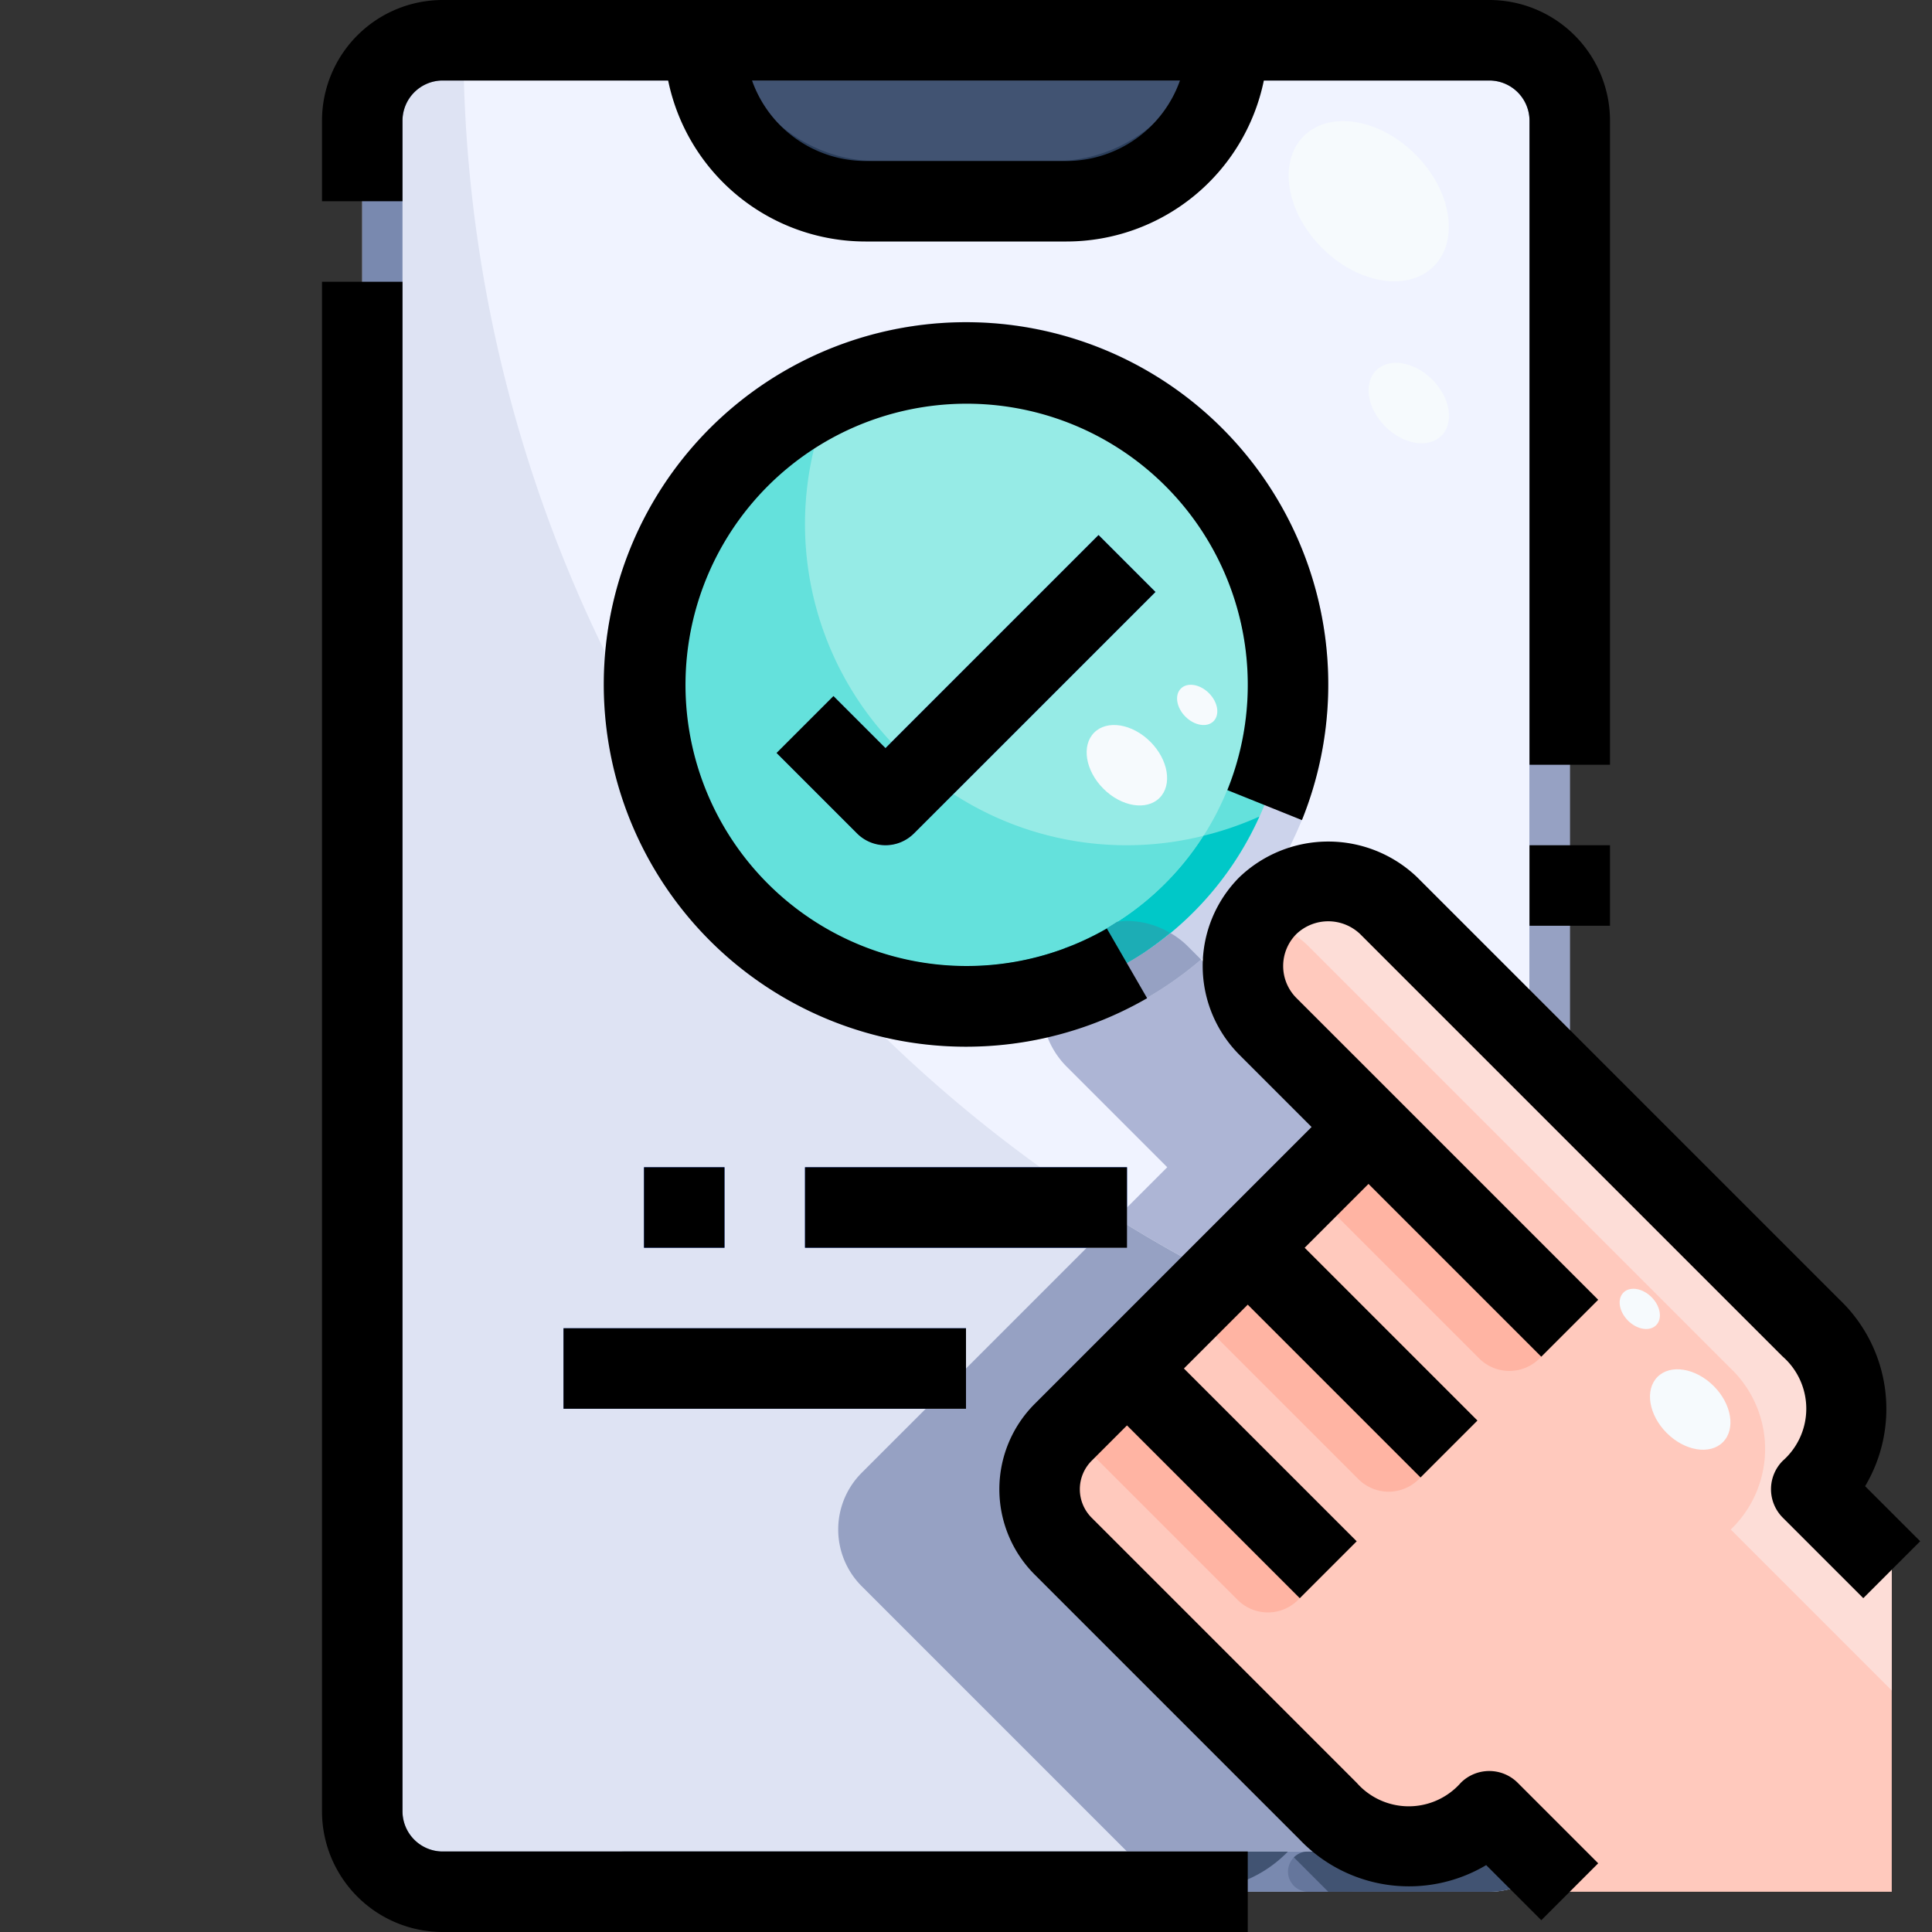
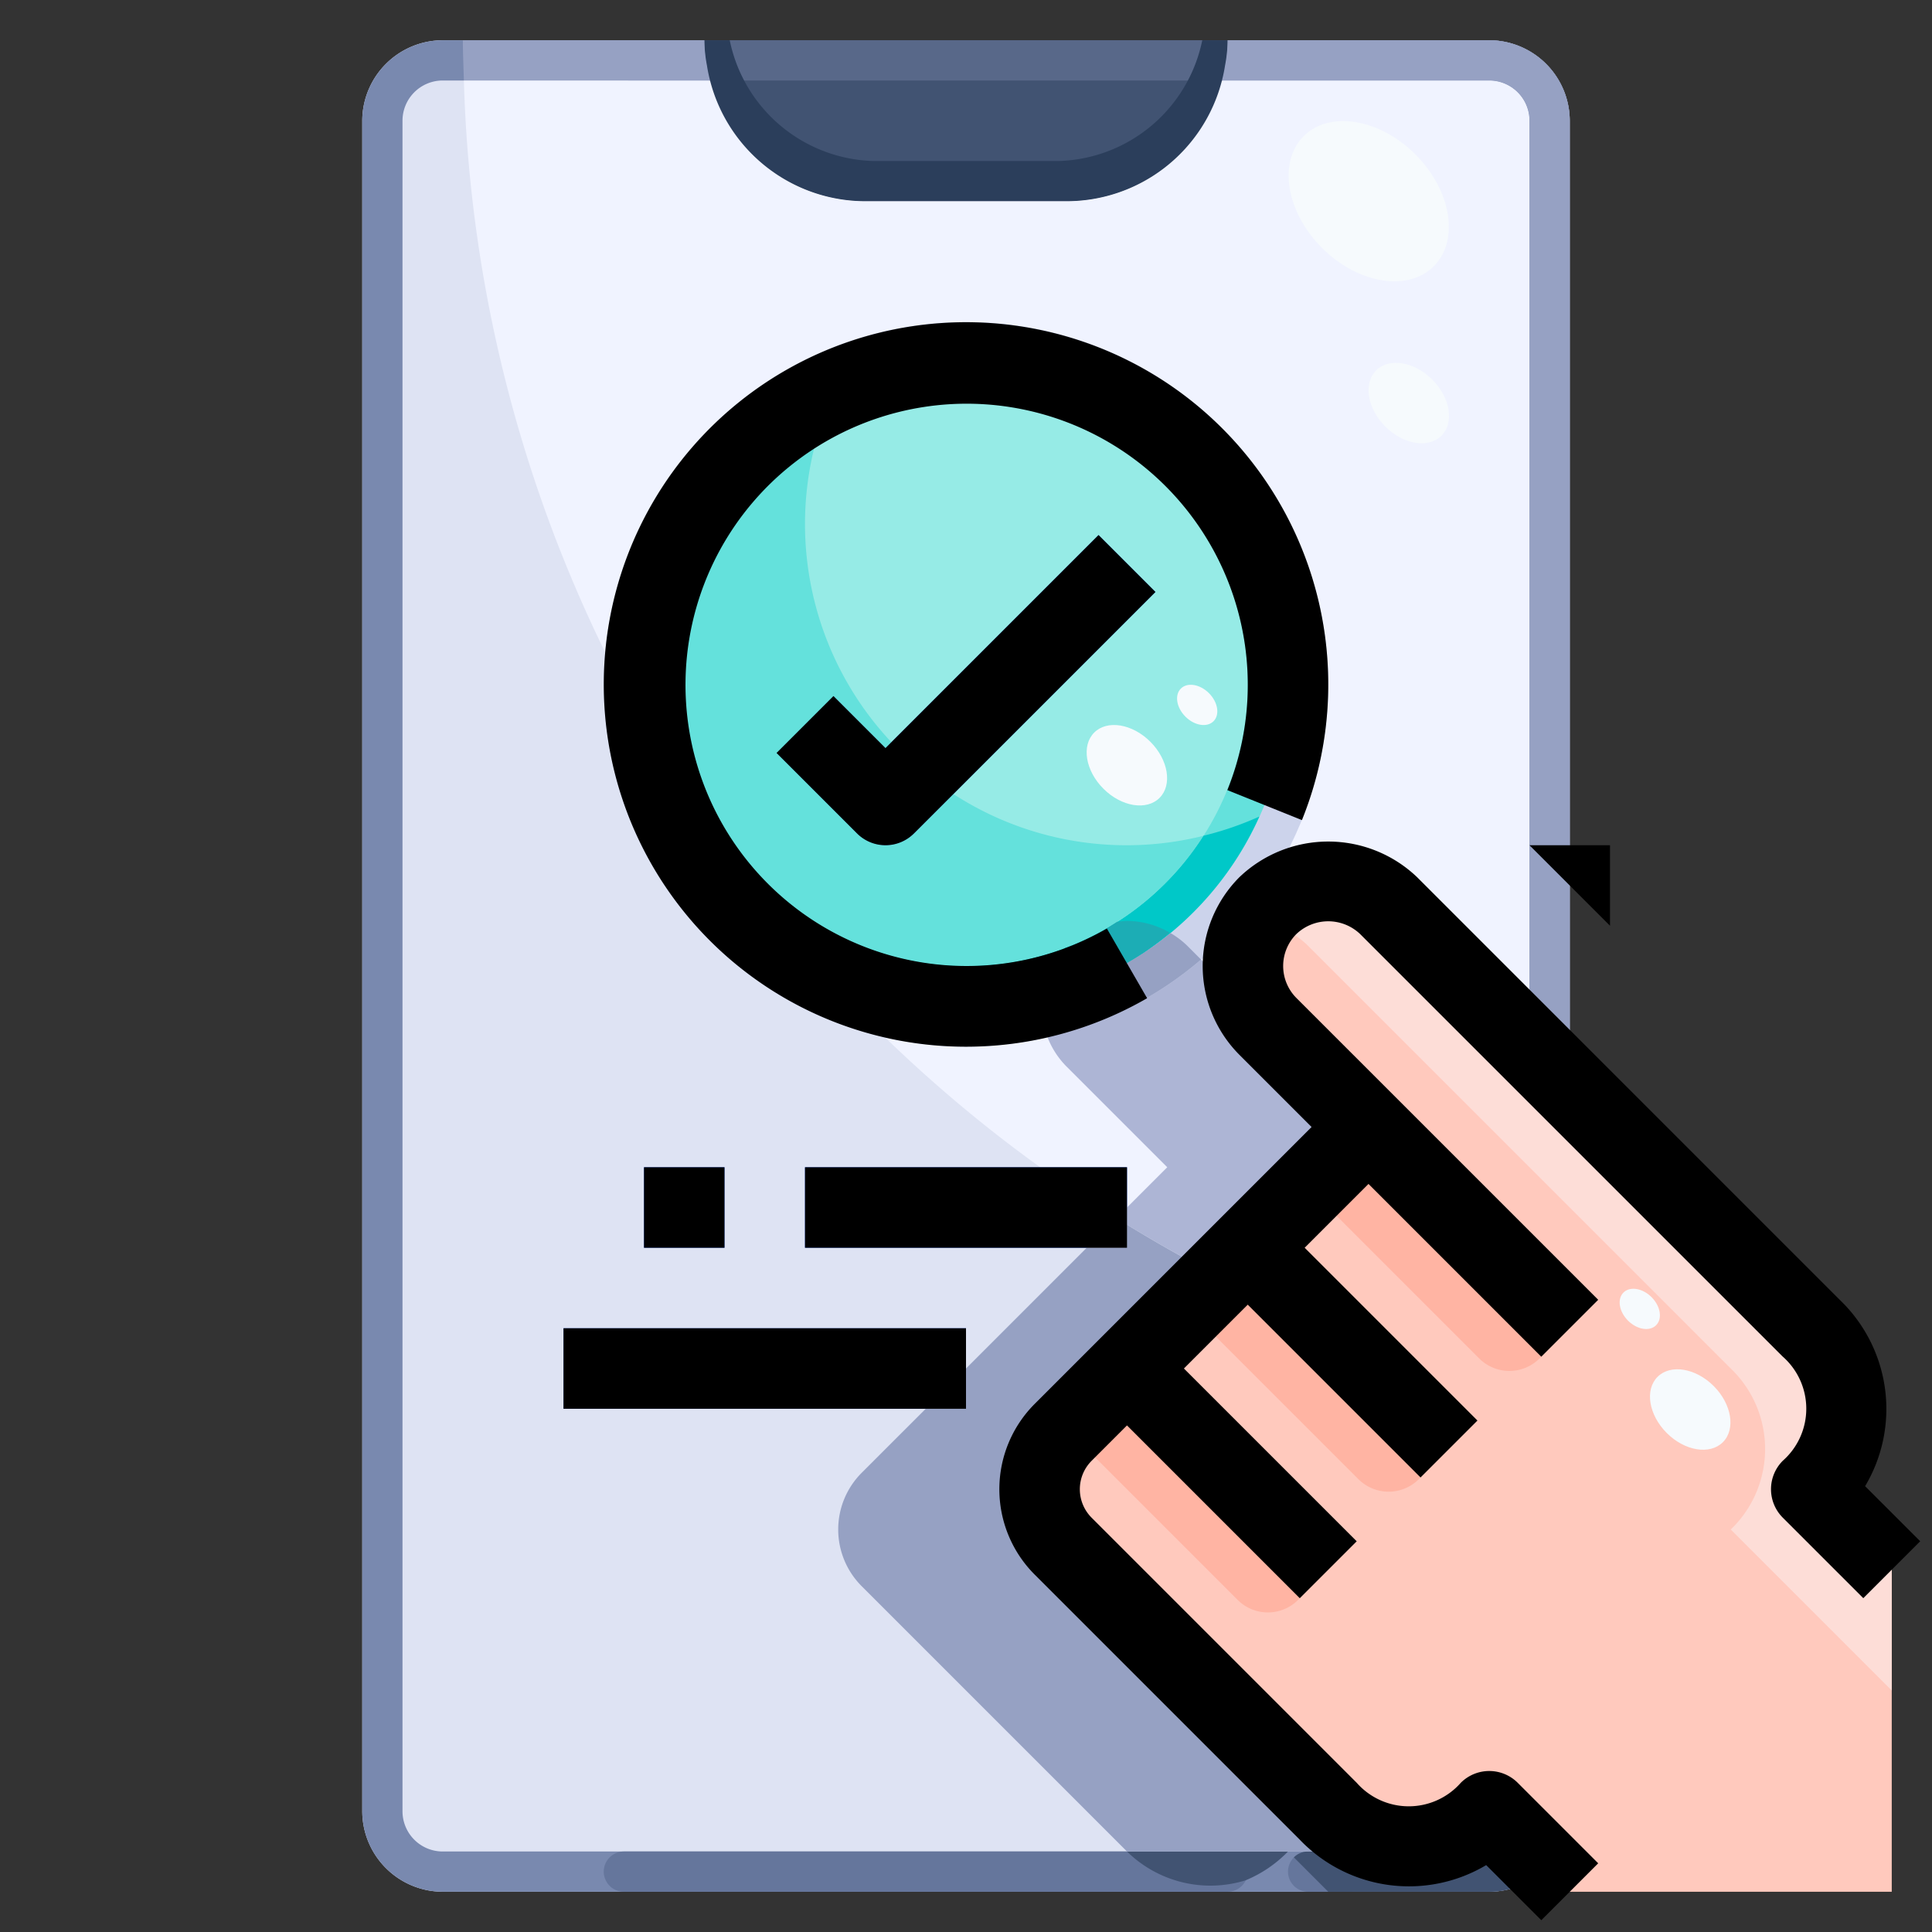
<svg xmlns="http://www.w3.org/2000/svg" height="512" viewBox="0 0 48 48" width="512">
  <rect x="0" y="0" width="48" height="48" fill="#333333" stroke="none" />
  <g id="_18-_Check" data-name="18- Check">
    <path d="m39 3v42a2.006 2.006 0 0 1 -2 2h-26a2.006 2.006 0 0 1 -2-2v-42a2.006 2.006 0 0 1 2-2h6.5a4 4 0 0 0 4 4h5a4 4 0 0 0 4-4h6.5a2.006 2.006 0 0 1 2 2z" fill="#dee3f3" />
    <path d="m17.5 1h13a4 4 0 0 1 -4 4h-5a4 4 0 0 1 -4-4z" fill="#415372" />
    <path d="m37 1h-6.5a3.977 3.977 0 0 1 -.141 1h6.641a1 1 0 0 1 1 1v42a1 1 0 0 1 -1 1h-26a1 1 0 0 1 -1-1v-42a1 1 0 0 1 1-1h6.641a3.977 3.977 0 0 1 -.141-1h-6.5a2.006 2.006 0 0 0 -2 2v42a2.006 2.006 0 0 0 2 2h26a2.006 2.006 0 0 0 2-2v-42a2.006 2.006 0 0 0 -2-2z" fill="#7989af" />
    <path d="m30.359 2a3.977 3.977 0 0 0 .141-1h-13a3.977 3.977 0 0 0 .141 1z" fill="#586889" />
    <path d="m29.87 1a3.751 3.751 0 0 1 -3.562 3h-4.616a3.751 3.751 0 0 1 -3.562-3h-.63a4 4 0 0 0 4 4h5a4 4 0 0 0 4-4z" fill="#2b3e5b" />
    <path d="m37 2h-6.641a3.989 3.989 0 0 1 -3.859 3h-5a3.989 3.989 0 0 1 -3.859-3h-6.116a34.475 34.475 0 0 0 26.475 32.559v-31.559a1 1 0 0 0 -1-1z" fill="#f0f3ff" />
    <path d="m30.359 2h6.641a1 1 0 0 1 1 1v31.559c.333.079.664.162 1 .231v-31.79a2.006 2.006 0 0 0 -2-2h-6.5a3.432 3.432 0 0 1 -.063.621c-.02.129-.046.254-.078.379z" fill="#96a1c3" />
    <path d="m17.641 2c-.032-.125-.058-.25-.078-.379a3.432 3.432 0 0 1 -.063-.621h-6c0 .335.016.667.025 1z" fill="#96a1c3" />
    <path d="m15 46.5a.5.5 0 0 0 .5.5h15a.5.5 0 0 0 0-1h-15a.5.5 0 0 0 -.5.5z" fill="#65769c" />
    <path d="m32 46.5a.5.5 0 0 0 .5.5h1a.5.5 0 0 0 0-1h-1a.5.5 0 0 0 -.5.5z" fill="#65769c" />
    <ellipse cx="34.003" cy="4.987" fill="#f6fafd" rx="1.642" ry="2.286" transform="matrix(.707 -.707 .707 .707 6.44 25.513)" />
    <ellipse cx="35" cy="10" fill="#f6fafd" rx=".825" ry="1.148" transform="matrix(.707 -.707 .707 .707 3.186 27.689)" />
    <circle cx="24" cy="17" fill="#ccd3eb" r="9" />
    <circle cx="24" cy="17" fill="#64e1dc" r="8" />
    <circle cx="24" cy="17" fill="#96ebe6" r="7" />
    <path d="m22 21a1 1 0 0 1 -.707-.293l-2-2 1.414-1.414 1.293 1.293 5.293-5.293 1.414 1.414-6 6a1 1 0 0 1 -.707.293z" fill="#4294ff" />
    <path d="m24 24a7 7 0 0 1 -3.765-12.895 7.947 7.947 0 0 1 .478-1.393 8 8 0 1 0 10.575 10.575 7.947 7.947 0 0 1 -1.393.478 6.989 6.989 0 0 1 -5.895 3.235z" fill="#00c8c8" />
    <path d="m17 17a7 7 0 0 0 12.9 3.765 7.9 7.9 0 0 1 -6.21-1.036l-.978.978a1 1 0 0 1 -1.414 0l-2-2 1.414-1.414 1.288 1.293.146-.146a7.918 7.918 0 0 1 -1.911-7.335 6.989 6.989 0 0 0 -3.235 5.895z" fill="#64e1dc" />
    <ellipse cx="28" cy="19" fill="#f6fafd" rx=".825" ry="1.148" transform="matrix(.707 -.707 .707 .707 -5.232 25.375)" />
    <ellipse cx="29.746" cy="17.5" fill="#f6fafd" rx=".413" ry=".574" transform="matrix(.707 -.707 .707 .707 -3.659 26.171)" />
    <g fill="#376dff">
      <path d="m16 29h2v2h-2z" />
      <path d="m14 33h10v2h-10z" />
      <path d="m20 29h8v2h-8z" />
    </g>
    <path d="m31 31 3-3-2.5-2.5a2.121 2.121 0 0 1 3-3l10.5 10.5a2.77 2.77 0 0 1 0 4l2 2v8h-8l-2-2a2.77 2.77 0 0 1 -4 0l-6.59-6.59a1.992 1.992 0 0 1 0-2.82l1.59-1.59z" fill="#ffc9bd" />
    <path d="m38.25 32.25-4.25-4.25-1.5 1.5 4.25 4.25a1.061 1.061 0 0 0 1.5 0 1.061 1.061 0 0 0 0-1.5z" fill="#ffb4a3" />
    <path d="m35.25 35.25-4.25-4.25-1.5 1.5 4.25 4.25a1.061 1.061 0 0 0 1.5 0 1.061 1.061 0 0 0 0-1.5z" fill="#ffb4a3" />
    <path d="m32.25 38.25-4.25-4.25-1.5 1.5 4.25 4.25a1.061 1.061 0 0 0 1.5 0 1.061 1.061 0 0 0 0-1.5z" fill="#ffb4a3" />
    <path d="m45 37a2.77 2.77 0 0 0 0-4l-10.5-10.5a2.125 2.125 0 0 0 -3 0 2.149 2.149 0 0 0 -.307.4 2.09 2.09 0 0 1 1.307.6l10.5 10.5a2.77 2.77 0 0 1 0 4l4 4v-3z" fill="#fdddd7" />
    <path d="m34 28-2.5-2.5-1.66-1.66a8.951 8.951 0 0 1 -3.817 1.923 2.118 2.118 0 0 0 .477.737l2.5 2.5-1 1v.427q1.117.684 2.287 1.286l.713-.713z" fill="#adb5d5" />
    <path d="m37.707 45.707a1 1 0 0 1 -.707.293h-4.5a.5.5 0 0 0 -.354.146l.854.854h4a1.99 1.99 0 0 0 1.412-.588z" fill="#415372" />
    <path d="m28 46a2.956 2.956 0 0 0 2.946.716 3.122 3.122 0 0 0 1.054-.716z" fill="#415372" />
    <path d="m29.079 23.181a7.911 7.911 0 0 1 -.68.5l-.032.019a7.933 7.933 0 0 1 -.864.485c-.062.031-.123.061-.186.09a7.925 7.925 0 0 1 -.973.376l-.062.016c-.126.037-.254.067-.382.1a2.106 2.106 0 0 0 .123 1 8.951 8.951 0 0 0 3.817-1.927l-.34-.34a2.086 2.086 0 0 0 -.421-.319z" fill="#96a1c3" />
    <path d="m28 22.88a2.327 2.327 0 0 0 -.249.023c-.1.066-.208.131-.316.192l-.032.02a6.921 6.921 0 0 1 -.751.362c-.039.015-.079.027-.118.043l-.072.026a2.1 2.1 0 0 0 -.561 1.206c.126-.031.257-.05.381-.086l.062-.016a7.925 7.925 0 0 0 .973-.376c.063-.029.124-.059.186-.09a7.77 7.77 0 0 0 .864-.485l.032-.019a8.122 8.122 0 0 0 .662-.508 2.114 2.114 0 0 0 -1.061-.292z" fill="#1cadb5" />
    <path d="m26.5 23.5c-.013.013-.022.029-.035.043.023-.009.047-.015.069-.023.039-.016.079-.028.118-.043a7.208 7.208 0 0 0 .751-.362l.032-.02c.1-.058.2-.127.294-.19a2.088 2.088 0 0 0 -1.229.595z" fill="#64e1dc" />
    <path d="m37 45a2.77 2.77 0 0 1 -4 0l-6.59-6.59a1.992 1.992 0 0 1 0-2.82l1.59-1.59 2.287-2.287q-1.17-.6-2.287-1.286v-.427l-.267.267-.733.733-1 1-2 2-1 1-1.59 1.59a1.992 1.992 0 0 0 0 2.82l6.59 6.59h9a1 1 0 0 0 .707-.293z" fill="#96a1c3" />
    <ellipse cx="42" cy="35" fill="#f6fafd" rx=".825" ry="1.148" transform="matrix(.707 -.707 .707 .707 -12.446 39.968)" />
    <ellipse cx="40.746" cy="32.5" fill="#f6fafd" rx=".413" ry=".574" transform="matrix(.707 -.707 .707 .707 -11.045 38.349)" />
-     <path d="m10 45v-38h-2v38a3 3 0 0 0 3 3h20v-2h-20a1 1 0 0 1 -1-1z" />
-     <path d="m10 3a1 1 0 0 1 1-1h5.6a5.009 5.009 0 0 0 4.9 4h5a5.009 5.009 0 0 0 4.9-4h5.6a1 1 0 0 1 1 1v16h2v-16a3 3 0 0 0 -3-3h-26a3 3 0 0 0 -3 3v2h2zm16.5 1h-5a3 3 0 0 1 -2.816-2h10.632a3 3 0 0 1 -2.816 2z" />
-     <path d="m38 21h2v2h-2z" />
+     <path d="m38 21h2v2z" />
    <path d="m32.346 20.375a9 9 0 1 0 -3.846 4.425l-1-1.731a6.985 6.985 0 1 1 2.993-3.439z" />
    <path d="m20.707 17.293-1.414 1.414 2 2a1 1 0 0 0 1.414 0l6-6-1.414-1.414-5.293 5.293z" />
    <path d="m46.338 36.924a3.752 3.752 0 0 0 -.631-4.631l-10.5-10.5a3.194 3.194 0 0 0 -4.414 0 3.125 3.125 0 0 0 0 4.414l1.793 1.793-2.293 2.293-3 3-1.586 1.586a3 3 0 0 0 0 4.242l6.586 6.586a3.754 3.754 0 0 0 4.631.631l1.369 1.369 1.414-1.414-2-2a1 1 0 0 0 -1.414 0 1.723 1.723 0 0 1 -2.586 0l-6.586-6.586a1 1 0 0 1 0-1.414l.879-.879 4.293 4.293 1.414-1.414-4.293-4.293 1.586-1.586 4.293 4.293 1.414-1.414-4.293-4.293 1.586-1.586 4.293 4.293 1.414-1.414-7.5-7.5a1.125 1.125 0 0 1 0-1.586 1.148 1.148 0 0 1 1.586 0l10.494 10.493a1.725 1.725 0 0 1 .006 2.592 1 1 0 0 0 0 1.414l2 2 1.414-1.414z" />
    <path d="m16 29h2v2h-2z" />
    <path d="m20 29h8v2h-8z" />
    <path d="m14 33h10v2h-10z" />
  </g>
</svg>